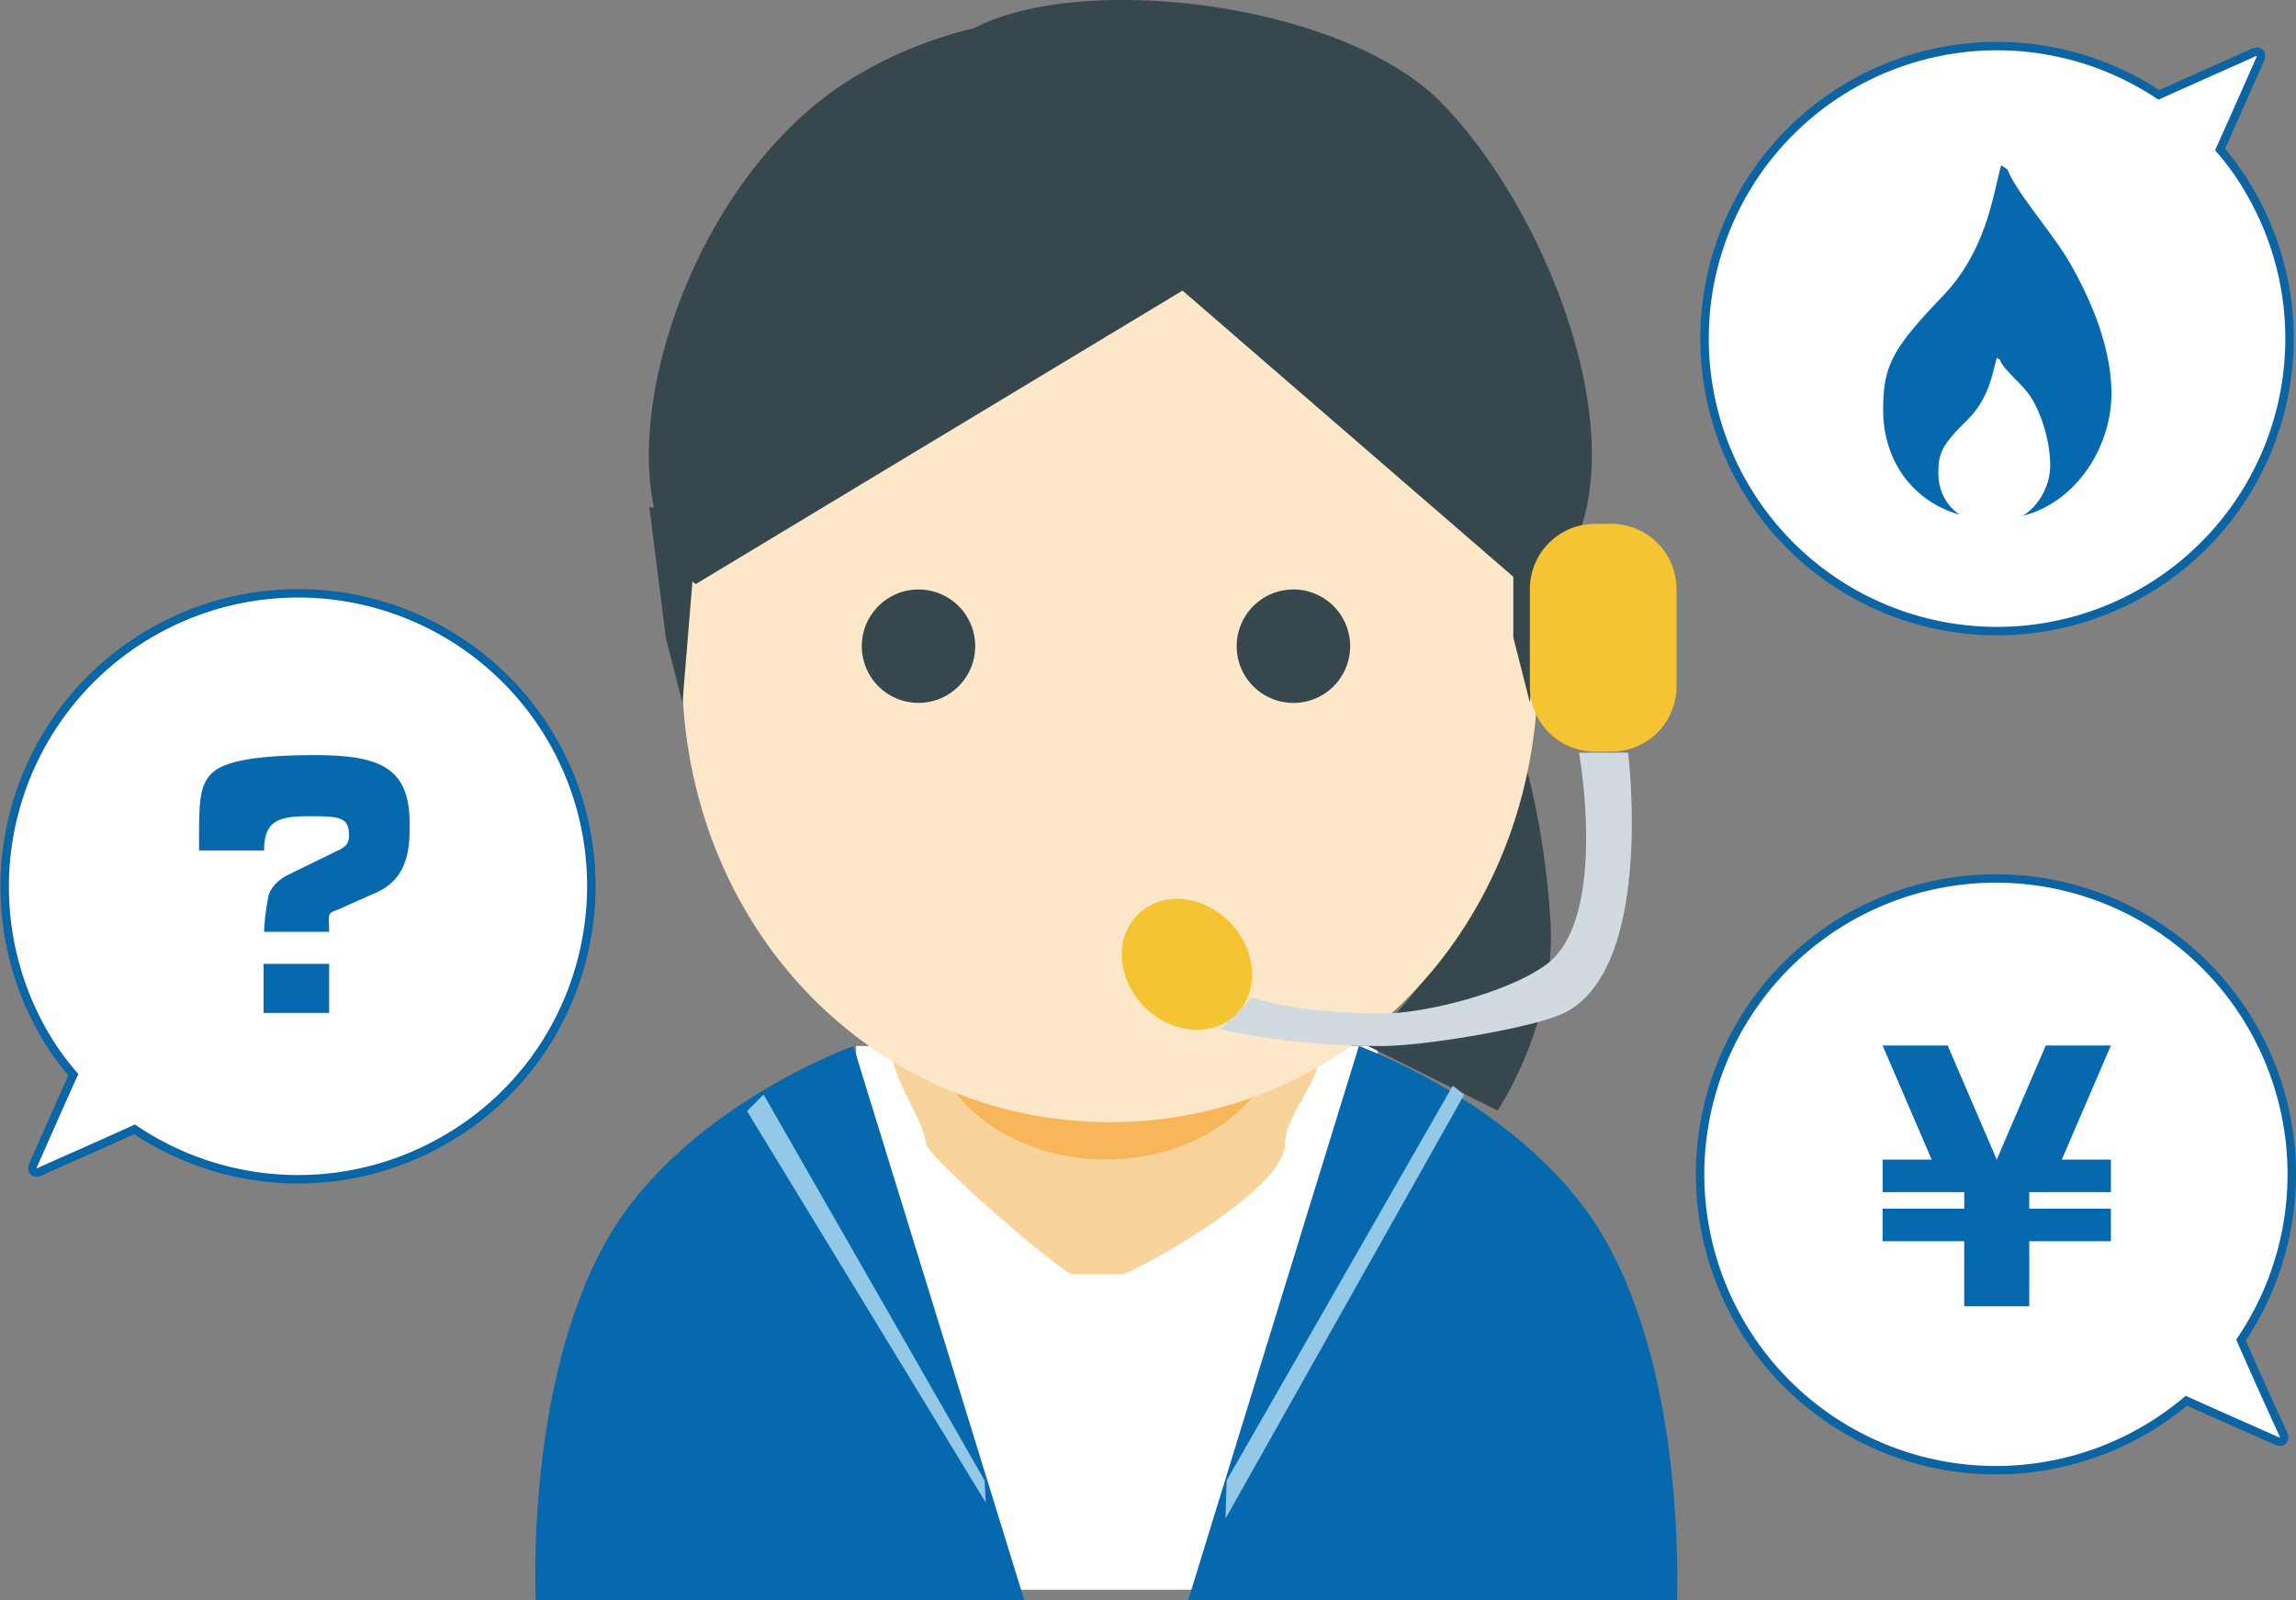
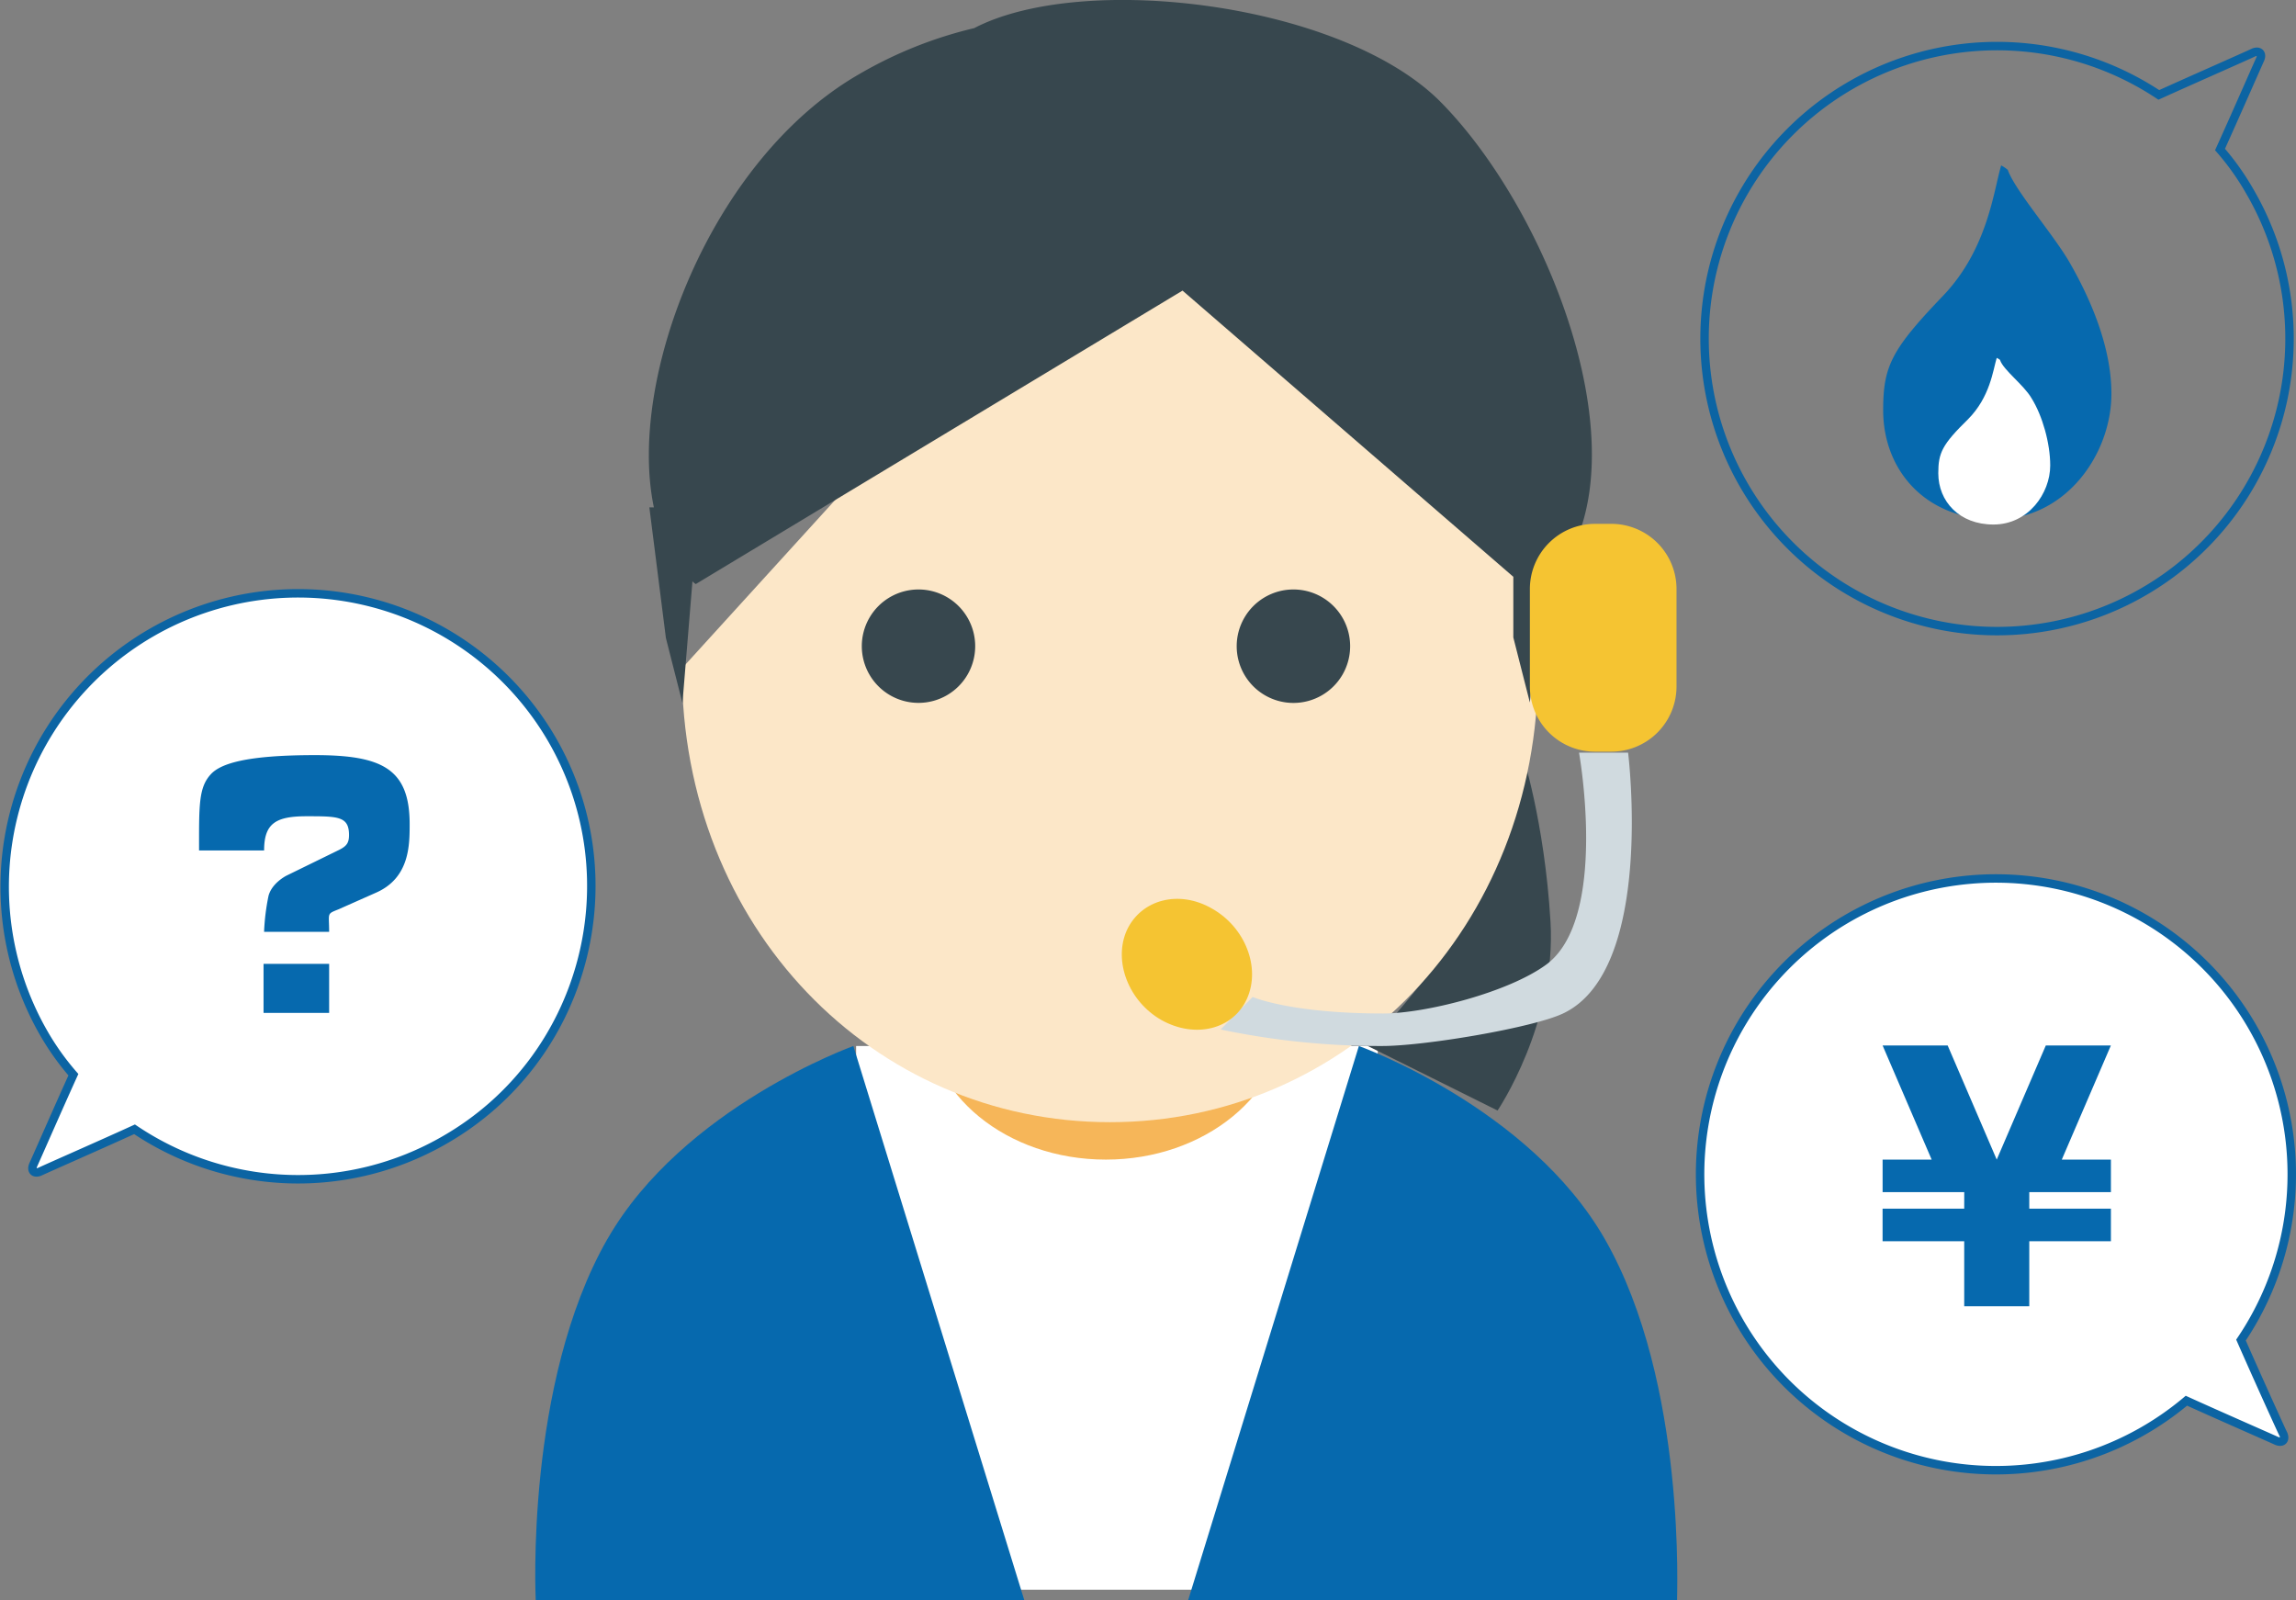
<svg xmlns="http://www.w3.org/2000/svg" id="レイヤー_1" data-name="レイヤー 1" viewBox="0 0 815.61 568.38">
  <rect x="0" y="0" width="815.61" height="568.38" fill="#808080" stroke="none" />
  <defs>
    <style>.cls-1,.cls-12,.cls-13{fill:#fff;}.cls-1,.cls-12,.cls-13,.cls-2,.cls-3,.cls-4,.cls-5,.cls-6,.cls-7,.cls-8,.cls-9{fill-rule:evenodd;}.cls-2{fill:#37474e;}.cls-3{fill:#f9d39c;}.cls-4{fill:#f6b659;}.cls-5{fill:#fce7c8;}.cls-6{fill:#d0dadf;}.cls-11,.cls-7{fill:#0669ae;}.cls-8{fill:#94c8e7;}.cls-9{fill:#f5c432;}.cls-10,.cls-14{fill:none;}.cls-10,.cls-13{stroke:#0c64a3;stroke-width:3px;}.cls-10,.cls-12,.cls-13,.cls-14{stroke-miterlimit:10;}.cls-12,.cls-14{stroke:#0669ae;}</style>
  </defs>
  <path class="cls-1" d="M305.14,371.55H490.42V564.67H305.14Z" transform="translate(-1.02 -0.01)" />
  <path class="cls-2" d="M541.54,267.16s-2.94,27.62-17,54.26c-13.32,25.26-38,49.94-38,49.94L533,394.47s21-31,18.8-67.18c-2.15-35.84-10.18-60.13-10.18-60.13" transform="translate(-1.02 -0.01)" />
-   <path class="cls-3" d="M393.86,325.14c31.14,0,63.85,17.43,75.21,46.41,3.92,9.8-11.55,23.51-11.55,34.67,0,17-54.84,46.42-58,46.42H382.09c-3.52,0-51.51-41.33-52.1-46.42-1-9.6-14.49-26.05-11.55-34.67C329,340.41,361.35,325.14,393.86,325.14Z" transform="translate(-1.02 -0.01)" />
  <path class="cls-4" d="M393.86,307.71c35.26,0,63.66,23.3,63.66,52.09s-28.6,52.1-63.66,52.1c-35.25,0-63.65-23.31-63.65-52.1S358.61,307.71,393.86,307.71Z" transform="translate(-1.02 -0.01)" />
-   <path class="cls-5" d="M395.32,70.33c84,0,152.08,74.74,152.08,167.11,0,92.19-68,161.17-152.08,161.17s-152.07-69-152.07-161.17C243.25,145,311.28,70.33,395.32,70.33Z" transform="translate(-1.02 -0.01)" />
+   <path class="cls-5" d="M395.32,70.33c84,0,152.08,74.74,152.08,167.11,0,92.19-68,161.17-152.08,161.17s-152.07-69-152.07-161.17Z" transform="translate(-1.02 -0.01)" />
  <path class="cls-6" d="M446,354.12S459.28,360,492.38,360c14.88,0,44.46-7.44,58-17.43,22.13-16.45,11.56-75.21,11.56-75.21h17.43S589,344.56,556.26,360c-10.78,5.09-49.16,11.55-64.24,11.55a274.62,274.62,0,0,1-57.39-5.87Z" transform="translate(-1.02 -0.01)" />
  <path class="cls-7" d="M571.09,440.1c-26.83-46.81-87.35-68.55-87.35-68.55L423.09,568.39H596.77C596.57,568.39,600.49,491.42,571.09,440.1Zm-354.3,0c-29.38,51.32-25.46,128.29-25.46,128.29H364.88L304.16,371.55s-60.52,21.74-87.35,68.55Z" transform="translate(-1.02 -0.01)" />
-   <path class="cls-8" d="M517.09,385.66,436.75,525.89l-.39,13.51,84.81-150.61Zm-244.82,3.13-5.88,5.88L351.2,533.72l-.4-7.83Z" transform="translate(-1.02 -0.01)" />
  <path class="cls-2" d="M512.55,36C477.49,1,385.83-10.17,347.09,10A149.39,149.39,0,0,0,306,26.48C253.47,56.84,223.7,134.59,233.3,180.22h-1.61l5.88,46.42,5.88,23.11L247,206.47a5.13,5.13,0,0,0,1.18,1L421.09,103.23,538.6,204.88v21.55l5.88,23.11L548.39,210C589.33,172.76,553.68,77.38,512.55,36Z" transform="translate(-1.02 -0.01)" />
  <path class="cls-9" d="M431.66,322.79c11.75,6.66,17.24,20.95,12.34,31.92s-18.41,14.3-30.36,7.64c-11.75-6.66-17.23-21-12.33-31.93C406.4,319.46,419.91,315.93,431.66,322.79Z" transform="translate(-1.02 -0.01)" />
  <path class="cls-9" d="M567.59,186.08h5.87a23.15,23.15,0,0,1,23.11,23.11v34.67A23.15,23.15,0,0,1,573.46,267h-5.87a23.15,23.15,0,0,1-23.11-23.11V209.19A23.15,23.15,0,0,1,567.59,186.08Z" transform="translate(-1.02 -0.01)" />
  <path class="cls-2" d="M327.27,209.39a20.14,20.14,0,1,0,.06,0Zm133.18,0a20.15,20.15,0,1,0,.07,0Z" transform="translate(-1.02 -0.01)" />
  <path class="cls-1" d="M797.09,476a105.09,105.09,0,1,0-19.39,21.54c10.77,4.9,30,13.32,32.12,14.3,2,.78,3.13-.39,2.35-2.35C811.38,508,801.79,486.72,797.09,476Z" transform="translate(-1.02 -0.01)" />
  <path class="cls-10" d="M797.09,476a105.09,105.09,0,1,0-19.39,21.54c10.77,4.9,30,13.32,32.12,14.3,2,.78,3.13-.39,2.35-2.35C811.38,508,801.79,486.72,797.09,476Z" transform="translate(-1.02 -0.01)" />
  <path class="cls-11" d="M698.77,429.33h-29v11.56h29V464h23.11V440.89h29V429.33h-29v-5.87h29V411.9H733.43l17.44-40.54H727.75L710.32,411.9l-17.43-40.54H669.78l17.43,40.54H669.78v11.56h29Z" transform="translate(-1.02 -0.01)" />
-   <path class="cls-12" d="M800.22,68a92,92,0,0,0-10.58-14.89c4.9-10.77,13.32-30,14.3-32.12.79-1.95-.39-3.13-2.35-2.35-1.56.79-22.91,10.19-33.69,15.08A103.9,103.9,0,1,0,800.22,68Z" transform="translate(-1.02 -0.01)" />
  <path class="cls-10" d="M800.22,68a92,92,0,0,0-10.58-14.89c4.9-10.77,13.32-30,14.3-32.12.79-1.95-.39-3.13-2.35-2.35-1.56.79-22.91,10.19-33.69,15.08A103.9,103.9,0,1,0,800.22,68Z" transform="translate(-1.02 -0.01)" />
  <path class="cls-7" d="M711.89,58.77a12.35,12.35,0,0,1,2.35,1.57c2.55,7.25,15.86,22.52,21.74,32.51,7.83,13.52,15.08,30.56,15.08,47,0,21.35-16.06,44.65-41.32,44.65-24.68,0-39.76-17.43-39.76-38.78,0-15.67,2.94-21.54,21.35-40.73C707,88.54,709.15,68.17,711.89,58.77Z" transform="translate(-1.02 -0.01)" />
  <path class="cls-1" d="M710.32,127.13s1.18.58,1.18.78c1.17,3.53,8.42,8.81,11.16,13.51,3.92,6.27,6.66,16.06,6.66,23.9,0,10-7.83,21-20.17,21-12.14,0-19.59-8.23-19.59-18.22,0-7.25,1.37-10.18,10.58-19.19C708,141,709,131.44,710.32,127.13Z" transform="translate(-1.02 -0.01)" />
  <path class="cls-13" d="M197.09,262.66A104.25,104.25,0,0,0,16.49,366.85a92.07,92.07,0,0,0,10.6,14.89c-4.9,10.77-13.32,30-14.3,32.12-.78,2,.39,3.13,2.35,2.35,1.55-.78,23-10.18,33.67-15.08a104,104,0,0,0,110.28,3.72C208.82,376.26,225.86,312.41,197.09,262.66Z" transform="translate(-1.02 -0.01)" />
-   <path class="cls-14" d="M197.09,262.66A104.25,104.25,0,0,0,16.49,366.85a92.07,92.07,0,0,0,10.6,14.89c-4.9,10.77-13.32,30-14.3,32.12-.78,2,.39,3.13,2.35,2.35,1.55-.78,23-10.18,33.67-15.08a104,104,0,0,0,110.28,3.72C208.82,376.26,225.86,312.41,197.09,262.66Z" transform="translate(-1.02 -0.01)" />
  <path class="cls-11" d="M117.94,331c0-6.85-1-6.26,3.33-8L134.79,317c11.75-5.29,11.75-16.84,11.75-24.29,0-19.78-10-24.48-33.69-24.48-24.09,0-33.49,2.94-37,6.86-4.31,4.7-4.12,11.16-4.12,27H94.84c0-9.6,4.12-12.15,15.08-12.15,11.17,0,15.08,0,15.08,6.66,0,2.74-.78,3.92-3.52,5.29L102.86,311c-.39.19-5.28,2.74-6.46,7.24A78.2,78.2,0,0,0,94.83,331Zm0,28.79V342.37H94.64V359.8Z" transform="translate(-1.02 -0.01)" />
</svg>